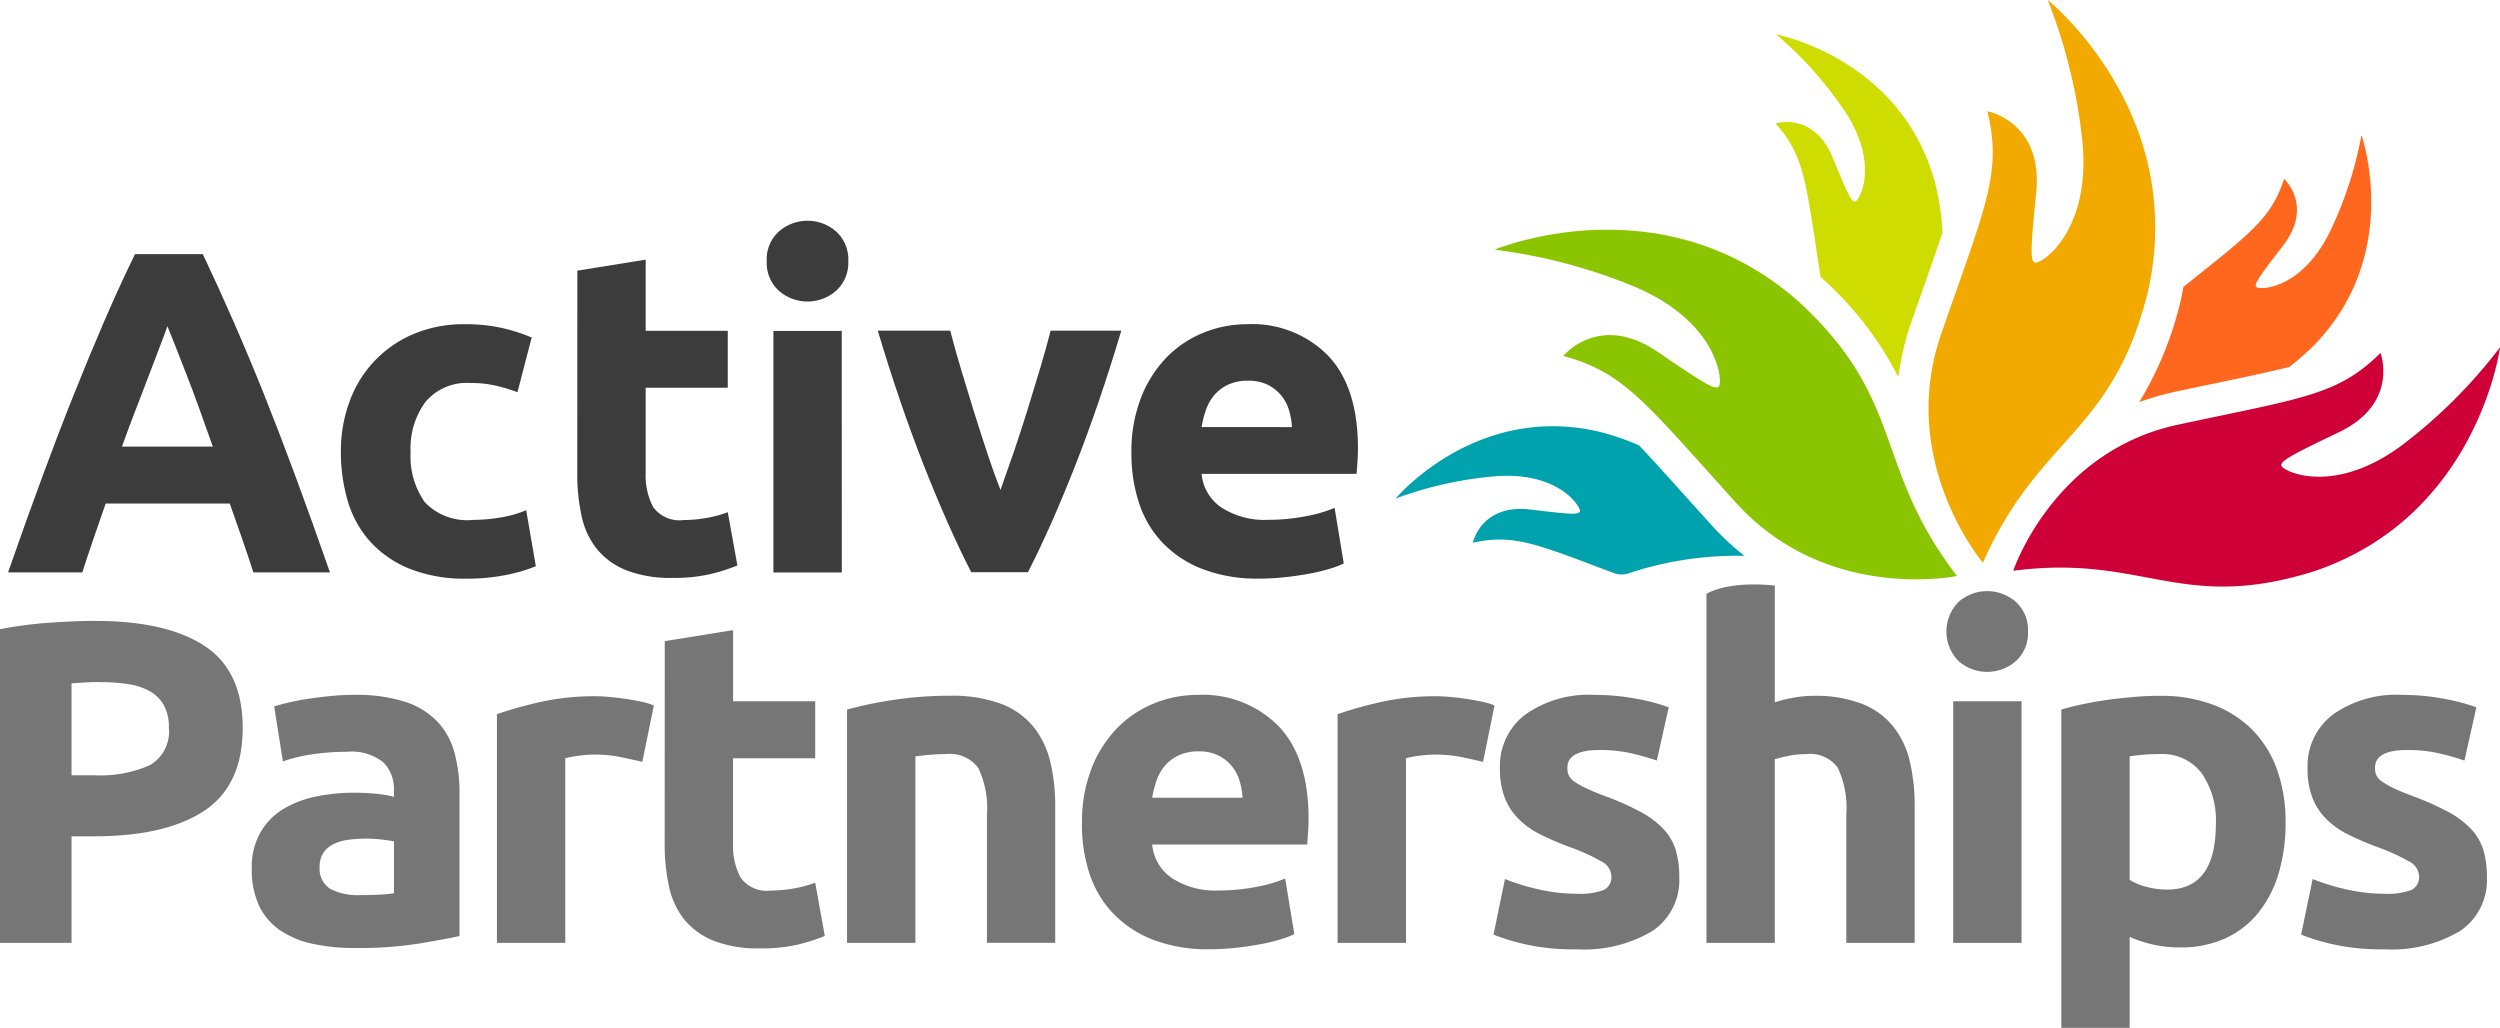
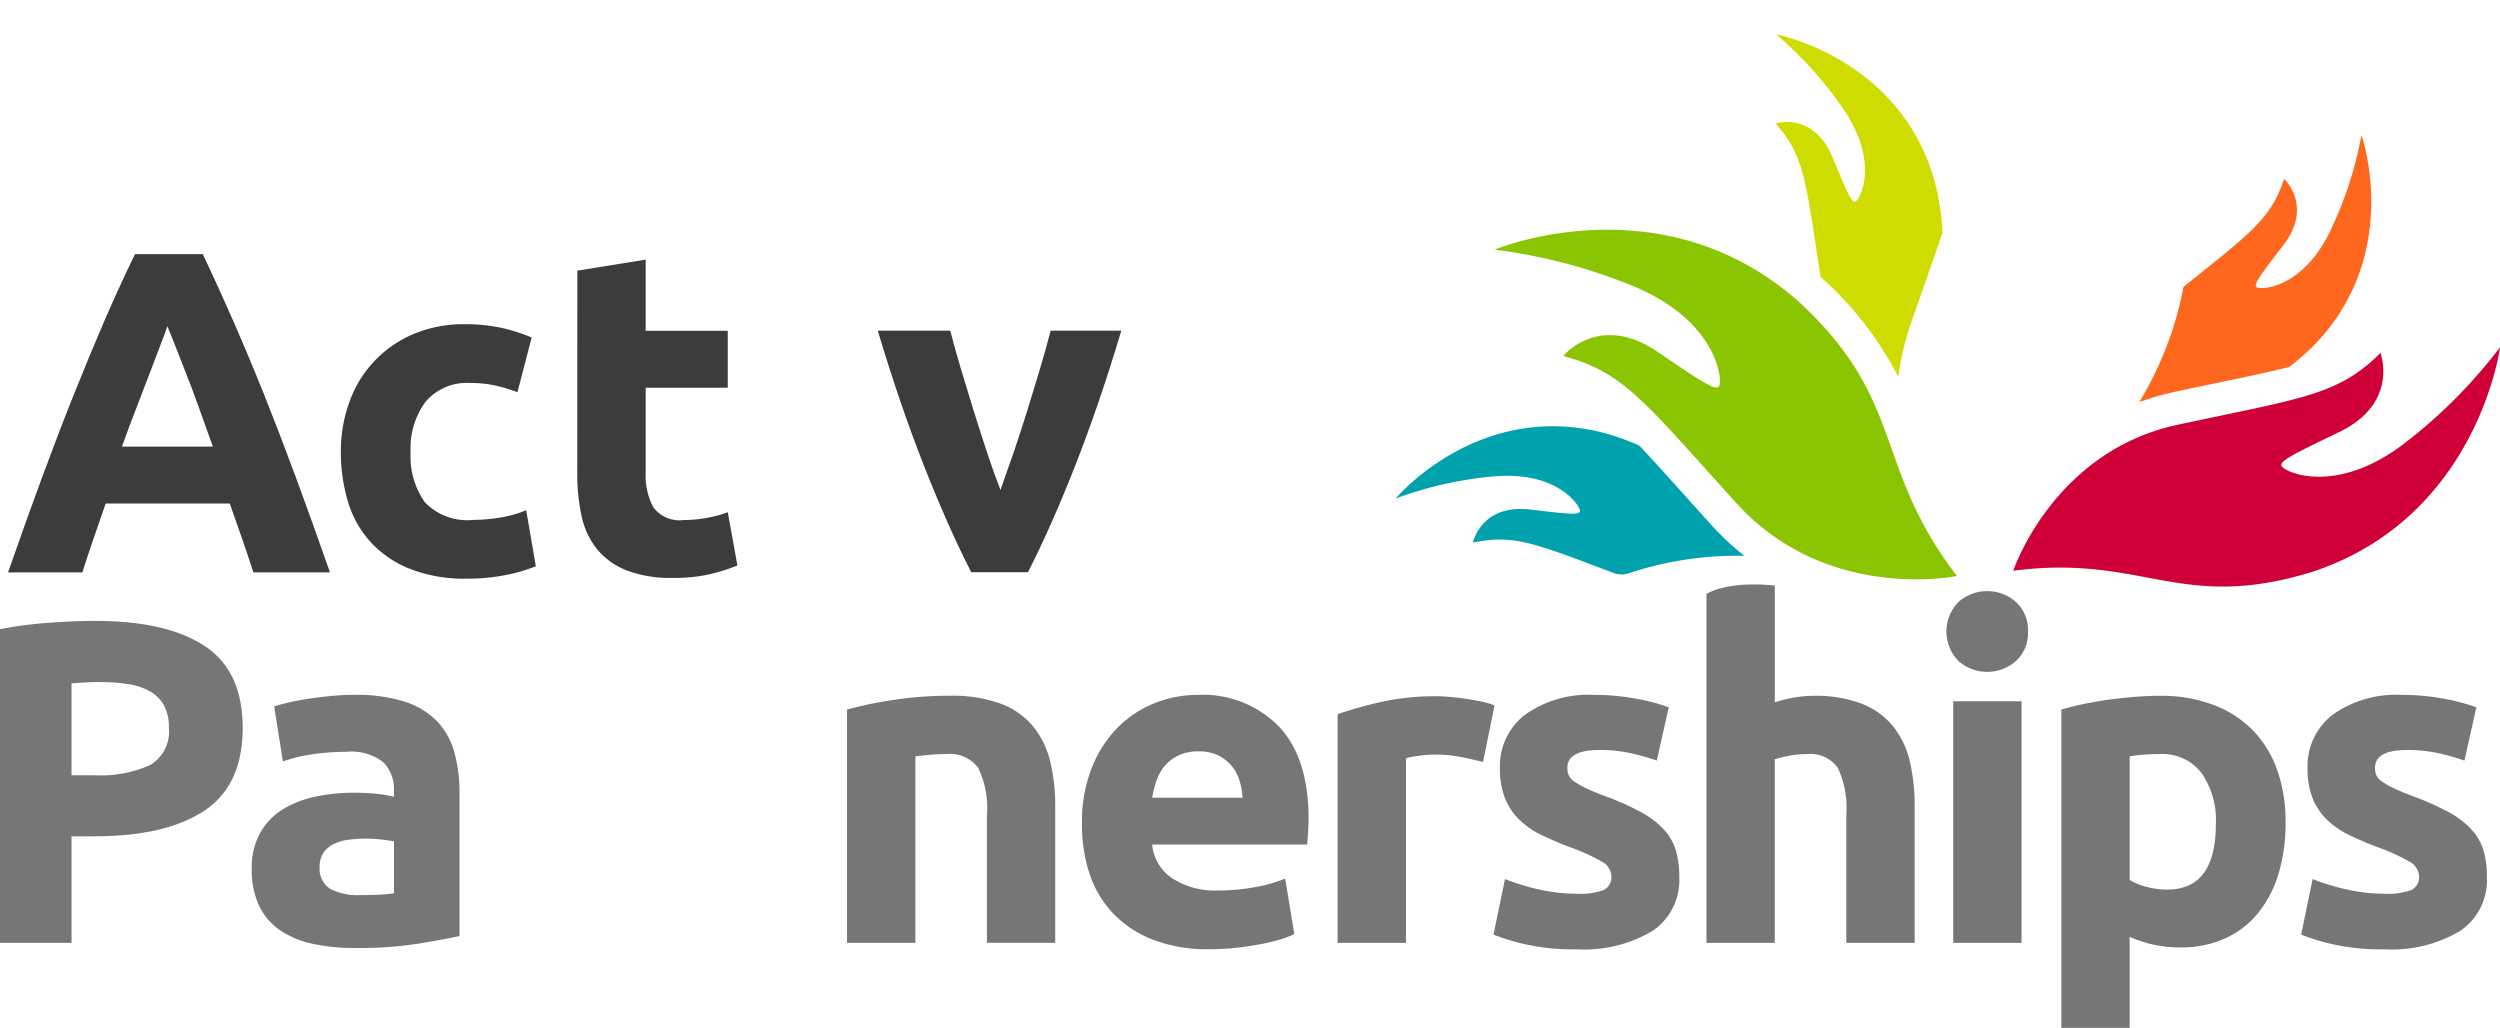
<svg xmlns="http://www.w3.org/2000/svg" id="logo-activepartnership" width="170.263" height="69.998" viewBox="0 0 170.263 69.998">
  <g id="logo">
    <g id="g10">
      <g id="g16">
        <g id="g18-Clipped">
          <g id="g18">
            <g id="g160" transform="translate(0.547 17.308)">
              <path id="path162" d="M11.353,20.756q-.163.472-.477,1.285t-.715,1.878q-.4,1.065-.9,2.346T8.257,28.951h6.19q-.5-1.41-.963-2.695t-.884-2.35q-.42-1.065-.735-1.876c-.212-.542-.382-.966-.511-1.274Zm5.856,16.765q-.364-1.131-.778-2.321T15.6,32.829H7.148l-.822,2.378q-.411,1.192-.767,2.314H.5q1.221-3.5,2.318-6.474t2.146-5.6q1.05-2.627,2.068-4.989t2.115-4.614h4.619q1.066,2.253,2.1,4.614t2.088,4.989q1.05,2.628,2.148,5.6t2.323,6.474Z" transform="translate(-0.499 -15.845)" fill="#3c3c3c" />
            </g>
            <g id="g164" transform="translate(23.216 22.081)">
              <path id="path166" d="M21.16,28.87a9.686,9.686,0,0,1,.578-3.362,7.862,7.862,0,0,1,4.326-4.614,8.75,8.75,0,0,1,3.561-.688,11.448,11.448,0,0,1,2.405.235,11.684,11.684,0,0,1,2.124.673l-.969,3.722A11.7,11.7,0,0,0,31.75,24.4,7.515,7.515,0,0,0,30,24.211a3.683,3.683,0,0,0-3.076,1.283,5.283,5.283,0,0,0-1.015,3.377,5.472,5.472,0,0,0,.952,3.441,3.984,3.984,0,0,0,3.327,1.22A11.266,11.266,0,0,0,32,33.374a7.6,7.6,0,0,0,1.781-.5l.656,3.816a10.991,10.991,0,0,1-2.031.595,13.373,13.373,0,0,1-2.686.25,10.115,10.115,0,0,1-3.874-.673,7.292,7.292,0,0,1-2.671-1.83A7.13,7.13,0,0,1,21.644,32.3a11.643,11.643,0,0,1-.484-3.425" transform="translate(-21.16 -20.207)" fill="#3c3c3c" />
            </g>
            <g id="g168" transform="translate(39.32 17.682)">
              <path id="path170" d="M35.955,16.938l4.654-.75v4.847H46.2v3.879H40.609V30.7a4.611,4.611,0,0,0,.515,2.346,2.213,2.213,0,0,0,2.078.876,8.938,8.938,0,0,0,1.546-.14A7.929,7.929,0,0,0,46.2,33.39l.656,3.628a13.239,13.239,0,0,1-1.875.595,10.9,10.9,0,0,1-2.529.25,8.33,8.33,0,0,1-3.155-.516,4.948,4.948,0,0,1-2-1.439,5.345,5.345,0,0,1-1.047-2.236,13.239,13.239,0,0,1-.3-2.909Z" transform="translate(-35.955 -16.188)" fill="#3c3c3c" />
            </g>
-             <path id="path172" d="M52.858,37.723H48.2V21.271h4.654ZM53.3,16.517a2.558,2.558,0,0,1-.828,2.018,2.96,2.96,0,0,1-3.9,0,2.557,2.557,0,0,1-.827-2.018,2.557,2.557,0,0,1,.827-2.017,2.96,2.96,0,0,1,3.9,0,2.557,2.557,0,0,1,.828,2.017Z" transform="translate(4.473 1.267)" fill="#3c3c3c" />
            <g id="g174" transform="translate(59.78 22.518)">
              <path id="path176" d="M61.036,37.058q-1.6-3.127-3.245-7.319t-3.119-9.133h4.935q.314,1.22.738,2.643t.878,2.878q.456,1.453.911,2.831t.894,2.5q.406-1.126.878-2.5t.925-2.831q.454-1.455.878-2.878t.737-2.643h4.813q-1.473,4.942-3.117,9.133T64.9,37.058Z" transform="translate(-54.671 -20.606)" fill="#3c3c3c" />
            </g>
            <g id="g178" transform="translate(77.056 22.081)">
-               <path id="path180" d="M81.4,27.214a4.839,4.839,0,0,0-.2-1.158,2.906,2.906,0,0,0-.531-1,2.854,2.854,0,0,0-.906-.72,2.953,2.953,0,0,0-1.359-.281,3.113,3.113,0,0,0-1.343.266,2.78,2.78,0,0,0-.937.7,3.167,3.167,0,0,0-.578,1.017,6.73,6.73,0,0,0-.3,1.173ZM70.468,29a10.072,10.072,0,0,1,.671-3.831A8.213,8.213,0,0,1,72.9,22.428a7.332,7.332,0,0,1,2.514-1.658,7.868,7.868,0,0,1,2.921-.563,7.255,7.255,0,0,1,5.53,2.143q2.029,2.143,2.03,6.3c0,.271-.011.568-.031.891s-.042.61-.063.86H75.247a3.093,3.093,0,0,0,1.343,2.283,5.394,5.394,0,0,0,3.186.845,13.4,13.4,0,0,0,2.515-.235,9.473,9.473,0,0,0,2.014-.578l.625,3.784a6.459,6.459,0,0,1-1,.375,13.292,13.292,0,0,1-1.39.329q-.767.14-1.64.234a16.4,16.4,0,0,1-1.749.094,10.319,10.319,0,0,1-3.858-.657,7.508,7.508,0,0,1-2.719-1.8,7.135,7.135,0,0,1-1.592-2.706A10.7,10.7,0,0,1,70.468,29Z" transform="translate(-70.468 -20.207)" fill="#3c3c3c" />
-             </g>
+               </g>
            <g id="g182" transform="translate(0 42.288)">
              <path id="path184" d="M6.809,42.9q-.53,0-1.046.031c-.343.021-.641.043-.891.063v6.255H6.4a8.275,8.275,0,0,0,3.811-.688A2.643,2.643,0,0,0,11.5,46a3.078,3.078,0,0,0-.328-1.5,2.5,2.5,0,0,0-.937-.953,4.218,4.218,0,0,0-1.483-.5,12.191,12.191,0,0,0-1.938-.14M6.5,38.739q4.842,0,7.435,1.705t2.593,5.582q0,3.91-2.623,5.646T6.4,53.408H4.873v7.256H0V39.3a27.758,27.758,0,0,1,3.374-.438q1.781-.125,3.124-.125" transform="translate(0 -38.739)" fill="#767676" />
            </g>
            <g id="g186" transform="translate(17.149 47.325)">
              <path id="path188" d="M23,56.966q.688,0,1.312-.032a8.872,8.872,0,0,0,1-.093V53.306q-.281-.061-.843-.125a9.672,9.672,0,0,0-1.031-.063,9.3,9.3,0,0,0-1.234.079,3.237,3.237,0,0,0-1.015.3,1.743,1.743,0,0,0-.687.595,1.655,1.655,0,0,0-.25.938,1.6,1.6,0,0,0,.734,1.517A4.058,4.058,0,0,0,23,56.966m-.374-13.637a10.774,10.774,0,0,1,3.436.468,5.332,5.332,0,0,1,2.2,1.345,4.945,4.945,0,0,1,1.172,2.127,10.493,10.493,0,0,1,.343,2.784v9.7q-1,.219-2.78.516a26.6,26.6,0,0,1-4.31.3,13.587,13.587,0,0,1-2.89-.282,6.267,6.267,0,0,1-2.233-.922,4.214,4.214,0,0,1-1.437-1.673,5.782,5.782,0,0,1-.5-2.534,4.805,4.805,0,0,1,.578-2.439,4.453,4.453,0,0,1,1.546-1.6,6.988,6.988,0,0,1,2.218-.86,12.457,12.457,0,0,1,2.593-.266,14.847,14.847,0,0,1,1.608.078,7.356,7.356,0,0,1,1.14.2v-.438a2.581,2.581,0,0,0-.719-1.908,3.473,3.473,0,0,0-2.5-.719,15.971,15.971,0,0,0-2.344.171,10.092,10.092,0,0,0-2,.485l-.594-3.753q.407-.123,1.016-.266t1.328-.25q.718-.109,1.515-.188t1.608-.078" transform="translate(-15.63 -43.329)" fill="#767676" />
            </g>
            <g id="g190" transform="translate(33.843 47.418)">
-               <path id="path192" d="M40.85,47.887q-.625-.156-1.469-.329a9.1,9.1,0,0,0-1.811-.171,8.513,8.513,0,0,0-1.047.078,6.182,6.182,0,0,0-.921.172V60.21H30.947V44.634a28.026,28.026,0,0,1,2.953-.828,16.951,16.951,0,0,1,3.8-.392c.25,0,.552.016.906.047s.708.074,1.062.125.708.115,1.062.188a5.117,5.117,0,0,1,.905.266Z" transform="translate(-30.947 -43.414)" fill="#767676" />
-             </g>
+               </g>
            <g id="g194" transform="translate(45.27 42.914)">
-               <path id="path196" d="M41.4,40.059l4.654-.75v4.848h5.592v3.879H46.05v5.787a4.61,4.61,0,0,0,.516,2.346,2.21,2.21,0,0,0,2.077.876,8.816,8.816,0,0,0,1.546-.142,7.92,7.92,0,0,0,1.454-.391L52.3,60.14a13.365,13.365,0,0,1-1.874.595,10.973,10.973,0,0,1-2.53.249,8.313,8.313,0,0,1-3.155-.516,4.954,4.954,0,0,1-2-1.438,5.37,5.37,0,0,1-1.047-2.237,13.225,13.225,0,0,1-.3-2.909Z" transform="translate(-41.396 -39.309)" fill="#767676" />
-             </g>
+               </g>
            <g id="g198" transform="translate(57.688 47.387)">
              <path id="path200" d="M52.755,44.324a26.039,26.039,0,0,1,3.062-.641,25.047,25.047,0,0,1,3.936-.3,9.563,9.563,0,0,1,3.482.547,5.232,5.232,0,0,1,2.2,1.548,6.043,6.043,0,0,1,1.155,2.376,12.716,12.716,0,0,1,.343,3.066v9.289H62.283V51.486a6.3,6.3,0,0,0-.594-3.191,2.421,2.421,0,0,0-2.217-.938q-.5,0-1.062.047c-.375.031-.709.068-1,.11v12.7H52.755Z" transform="translate(-52.755 -43.386)" fill="#767676" />
            </g>
            <g id="g202" transform="translate(73.689 47.325)">
              <path id="path204" d="M78.322,50.334a4.831,4.831,0,0,0-.2-1.156,2.911,2.911,0,0,0-.531-1,2.838,2.838,0,0,0-.906-.719,2.947,2.947,0,0,0-1.358-.282,3.131,3.131,0,0,0-1.344.266,2.794,2.794,0,0,0-.937.7,3.139,3.139,0,0,0-.577,1.016,6.639,6.639,0,0,0-.3,1.173ZM67.389,52.117a10.076,10.076,0,0,1,.671-3.831,8.2,8.2,0,0,1,1.765-2.736,7.336,7.336,0,0,1,2.515-1.658,7.862,7.862,0,0,1,2.92-.563,7.258,7.258,0,0,1,5.53,2.142q2.031,2.143,2.031,6.3,0,.406-.032.891t-.063.86H72.168a3.1,3.1,0,0,0,1.344,2.283,5.39,5.39,0,0,0,3.185.845,13.4,13.4,0,0,0,2.515-.235,9.5,9.5,0,0,0,2.014-.578l.625,3.784a6.459,6.459,0,0,1-1,.375,12.963,12.963,0,0,1-1.39.328q-.765.142-1.64.235a16.386,16.386,0,0,1-1.749.094A10.341,10.341,0,0,1,72.215,60,7.5,7.5,0,0,1,69.5,58.2,7.14,7.14,0,0,1,67.9,55.5a10.732,10.732,0,0,1-.516-3.378Z" transform="translate(-67.389 -43.329)" fill="#767676" />
            </g>
            <g id="g206" transform="translate(91.101 47.418)">
              <path id="path208" d="M93.206,47.887q-.625-.156-1.468-.329a9.1,9.1,0,0,0-1.811-.171,8.5,8.5,0,0,0-1.047.078,6.231,6.231,0,0,0-.922.172V60.21H83.3V44.634a28.025,28.025,0,0,1,2.953-.828,16.951,16.951,0,0,1,3.8-.392c.249,0,.551.016.905.047s.708.074,1.062.125.708.115,1.062.188a5.132,5.132,0,0,1,.906.266Z" transform="translate(-83.304 -43.414)" fill="#767676" />
            </g>
            <g id="g210" transform="translate(101.713 47.325)">
              <path id="path212" d="M98.7,56.872a4.642,4.642,0,0,0,1.811-.25.966.966,0,0,0,.531-.97,1.187,1.187,0,0,0-.687-.985,13.1,13.1,0,0,0-2.093-.953,21.317,21.317,0,0,1-1.984-.845,5.819,5.819,0,0,1-1.514-1.048,4.229,4.229,0,0,1-.969-1.454,5.387,5.387,0,0,1-.343-2.033,4.4,4.4,0,0,1,1.718-3.659,7.468,7.468,0,0,1,4.717-1.345,15.152,15.152,0,0,1,2.874.266,13.428,13.428,0,0,1,2.187.579l-.812,3.627a17.123,17.123,0,0,0-1.765-.5,9.584,9.584,0,0,0-2.14-.218q-2.187,0-2.187,1.219a1.256,1.256,0,0,0,.094.5,1.045,1.045,0,0,0,.374.422,5.181,5.181,0,0,0,.766.44q.484.237,1.233.52a19.154,19.154,0,0,1,2.53,1.119,6.034,6.034,0,0,1,1.578,1.193,3.671,3.671,0,0,1,.812,1.42,6.283,6.283,0,0,1,.235,1.809,4.173,4.173,0,0,1-1.828,3.683,9.106,9.106,0,0,1-5.169,1.247,14.839,14.839,0,0,1-3.639-.375,14.448,14.448,0,0,1-2.016-.625l.781-3.784a15.2,15.2,0,0,0,2.437.735,11.8,11.8,0,0,0,2.468.266" transform="translate(-93.012 -43.329)" fill="#767676" />
            </g>
            <g id="g214" transform="translate(116.218 39.804)">
              <path id="path216" d="M106.279,60.884V37.121s1.311-.91,4.655-.572V44.5a9.645,9.645,0,0,1,1.2-.3,7.573,7.573,0,0,1,1.421-.14,8.769,8.769,0,0,1,3.327.547,5.159,5.159,0,0,1,2.124,1.548,5.983,5.983,0,0,1,1.125,2.376,13.208,13.208,0,0,1,.328,3.066v9.289h-4.654V52.158a6.437,6.437,0,0,0-.578-3.191,2.309,2.309,0,0,0-2.139-.938,6.006,6.006,0,0,0-1.172.11q-.546.11-.983.235v12.51Z" transform="translate(-106.279 -36.474)" fill="#767676" />
            </g>
            <path id="path218" d="M126.321,60.844h-4.654V44.393h4.654Zm.438-21.205a2.561,2.561,0,0,1-.828,2.018,2.964,2.964,0,0,1-3.9,0,2.874,2.874,0,0,1,0-4.035,2.96,2.96,0,0,1,3.9,0,2.561,2.561,0,0,1,.828,2.018Z" transform="translate(11.357 3.369)" fill="#767676" />
            <g id="g220" transform="translate(140.386 47.387)">
              <path id="path222" d="M138.955,52.112a5.648,5.648,0,0,0-.968-3.456,3.362,3.362,0,0,0-2.874-1.3c-.417,0-.8.015-1.156.047s-.646.068-.874.11v8.413a4.063,4.063,0,0,0,1.14.47,5.487,5.487,0,0,0,1.421.188q3.311,0,3.311-4.473m4.749-.125a12.088,12.088,0,0,1-.468,3.471,7.823,7.823,0,0,1-1.375,2.69,6.213,6.213,0,0,1-2.249,1.751,7.252,7.252,0,0,1-3.093.625,8.338,8.338,0,0,1-1.811-.188,8.707,8.707,0,0,1-1.624-.531V66h-4.654V44.324q.624-.188,1.436-.36t1.7-.3q.89-.123,1.811-.2t1.765-.078a10.08,10.08,0,0,1,3.624.61,7.447,7.447,0,0,1,2.686,1.72,7.366,7.366,0,0,1,1.671,2.706,10.405,10.405,0,0,1,.578,3.565" transform="translate(-128.429 -43.386)" fill="#767676" />
            </g>
            <g id="g224" transform="translate(156.723 47.325)">
              <path id="path226" d="M149,56.872a4.649,4.649,0,0,0,1.813-.25.968.968,0,0,0,.531-.97,1.188,1.188,0,0,0-.688-.985,13.123,13.123,0,0,0-2.092-.953,21.066,21.066,0,0,1-1.984-.845,5.807,5.807,0,0,1-1.515-1.048,4.23,4.23,0,0,1-.969-1.454,5.387,5.387,0,0,1-.343-2.033,4.4,4.4,0,0,1,1.718-3.659,7.468,7.468,0,0,1,4.717-1.345,15.152,15.152,0,0,1,2.874.266,13.4,13.4,0,0,1,2.187.579l-.812,3.627a17.175,17.175,0,0,0-1.764-.5,9.6,9.6,0,0,0-2.141-.218q-2.187,0-2.187,1.219a1.256,1.256,0,0,0,.094.5,1.049,1.049,0,0,0,.375.422,5.1,5.1,0,0,0,.765.44q.484.237,1.234.52a19.2,19.2,0,0,1,2.529,1.119,6.06,6.06,0,0,1,1.579,1.193,3.7,3.7,0,0,1,.812,1.42,6.324,6.324,0,0,1,.234,1.809,4.175,4.175,0,0,1-1.827,3.683,9.11,9.11,0,0,1-5.17,1.247,14.84,14.84,0,0,1-3.639-.375,14.369,14.369,0,0,1-2.014-.625l.78-3.784a15.237,15.237,0,0,0,2.437.735,11.8,11.8,0,0,0,2.468.266" transform="translate(-143.319 -43.329)" fill="#767676" />
            </g>
            <g id="g230" transform="translate(145.691 9.194)">
              <path id="path232" d="M135.692,25.871c1.13-.242,2.176-.461,3.1-.654,1.95-.407,3.464-.73,4.687-1.036a18.3,18.3,0,0,0,1.612-1.4c6.182-6.254,3.31-14.4,3.31-14.4a25.892,25.892,0,0,1-2.171,6.631c-1.653,3.338-3.951,3.812-4.643,3.794s-.6-.2,1.48-2.9.065-4.534.065-4.534c-.905,2.761-2.358,3.738-6.853,7.353-.053.281-.109.561-.172.842l-.005.023-.005.023a23.715,23.715,0,0,1-2.829,6.959,18.143,18.143,0,0,1,2.428-.7" transform="translate(-133.264 -8.38)" fill="#ff671f" />
            </g>
            <g id="g234" transform="translate(95.055 29.029)">
              <path id="path236" d="M99.378,32.02c.339.6.132.614-3.247.207S92.2,34.486,92.2,34.486c2.8-.622,4.373.1,9.618,2.073a1.48,1.48,0,0,0,.99.009h0l.023-.008.022-.008a23.472,23.472,0,0,1,7.843-1.174,18.044,18.044,0,0,1-2.211-2.058c-.778-.857-1.492-1.651-2.122-2.352-1.129-1.256-2.05-2.274-2.838-3.106A17.37,17.37,0,0,0,101,26.973c-8.527-2.127-14.057,4.5-14.057,4.5a25.794,25.794,0,0,1,6.8-1.516c3.708-.281,5.29,1.455,5.629,2.059" transform="translate(-86.945 -26.552)" fill="#00a3ad" />
            </g>
            <g id="g238" transform="translate(120.926 2.346)">
              <path id="path240" d="M115.275,7.335c2.061,3.1,1.323,5.33.962,5.923s-.471.417-1.771-2.733S110.578,8.2,110.578,8.2c2.026,2.267,2.062,4.075,3.069,10.456l.008.007.016.016a23,23,0,0,1,5.273,6.8,17.97,17.97,0,0,1,.861-3.694c.379-1.094.734-2.1,1.047-2.992.427-1.212.791-2.251,1.095-3.161a16.431,16.431,0,0,0-.52-3.431C119.1,3.718,110.622,2.138,110.622,2.138a25.867,25.867,0,0,1,4.653,5.2" transform="translate(-110.578 -2.138)" fill="#cedc00" />
            </g>
            <g id="g242" transform="translate(137.113 23.649)">
              <path id="path244" d="M125.446,36.863c8.875-1.156,11.368,2.874,20.432.053C157.1,33.169,158.6,21.641,158.6,21.641a34.743,34.743,0,0,1-6.635,6.64c-4.01,3-7.057,2.171-7.878,1.729s-.594-.6,3.538-2.583,2.832-5.4,2.832-5.4c-2.9,2.893-5.319,3.072-13.811,4.893s-11.2,9.945-11.2,9.945" transform="translate(-125.446 -21.641)" fill="#ce0037" />
            </g>
            <g id="g246" transform="translate(131.346)">
-               <path id="path248" d="M123.892,38.326c3.816-8.662,8.818-8.711,11.234-18.456,2.763-12.2-6.82-19.87-6.82-19.87a36.807,36.807,0,0,1,2.36,9.639c.511,5.27-1.906,7.573-2.754,8.073s-.869.207-.393-4.615-3.326-5.52-3.326-5.52c1.027,4.2-.139,6.494-3.146,15.174s2.844,15.574,2.844,15.574" transform="translate(-120.189)" fill="#f2a900" />
-             </g>
+               </g>
            <g id="g250" transform="translate(101.787 15.644)">
              <path id="path252" d="M108.465,24.508c.033.985-.235.862-4.235-1.863s-6.432.281-6.432.281c4.177,1.109,5.627,3.231,11.8,10.028s15.017,4.954,15.017,4.954c-5.769-7.5-3.418-11.921-10.807-18.709-9.377-8.268-20.688-3.514-20.688-3.514a36.679,36.679,0,0,1,9.582,2.539c4.867,2.073,5.729,5.3,5.762,6.285" transform="translate(-93.121 -14.324)" fill="#8bc400" />
            </g>
          </g>
        </g>
      </g>
    </g>
  </g>
</svg>